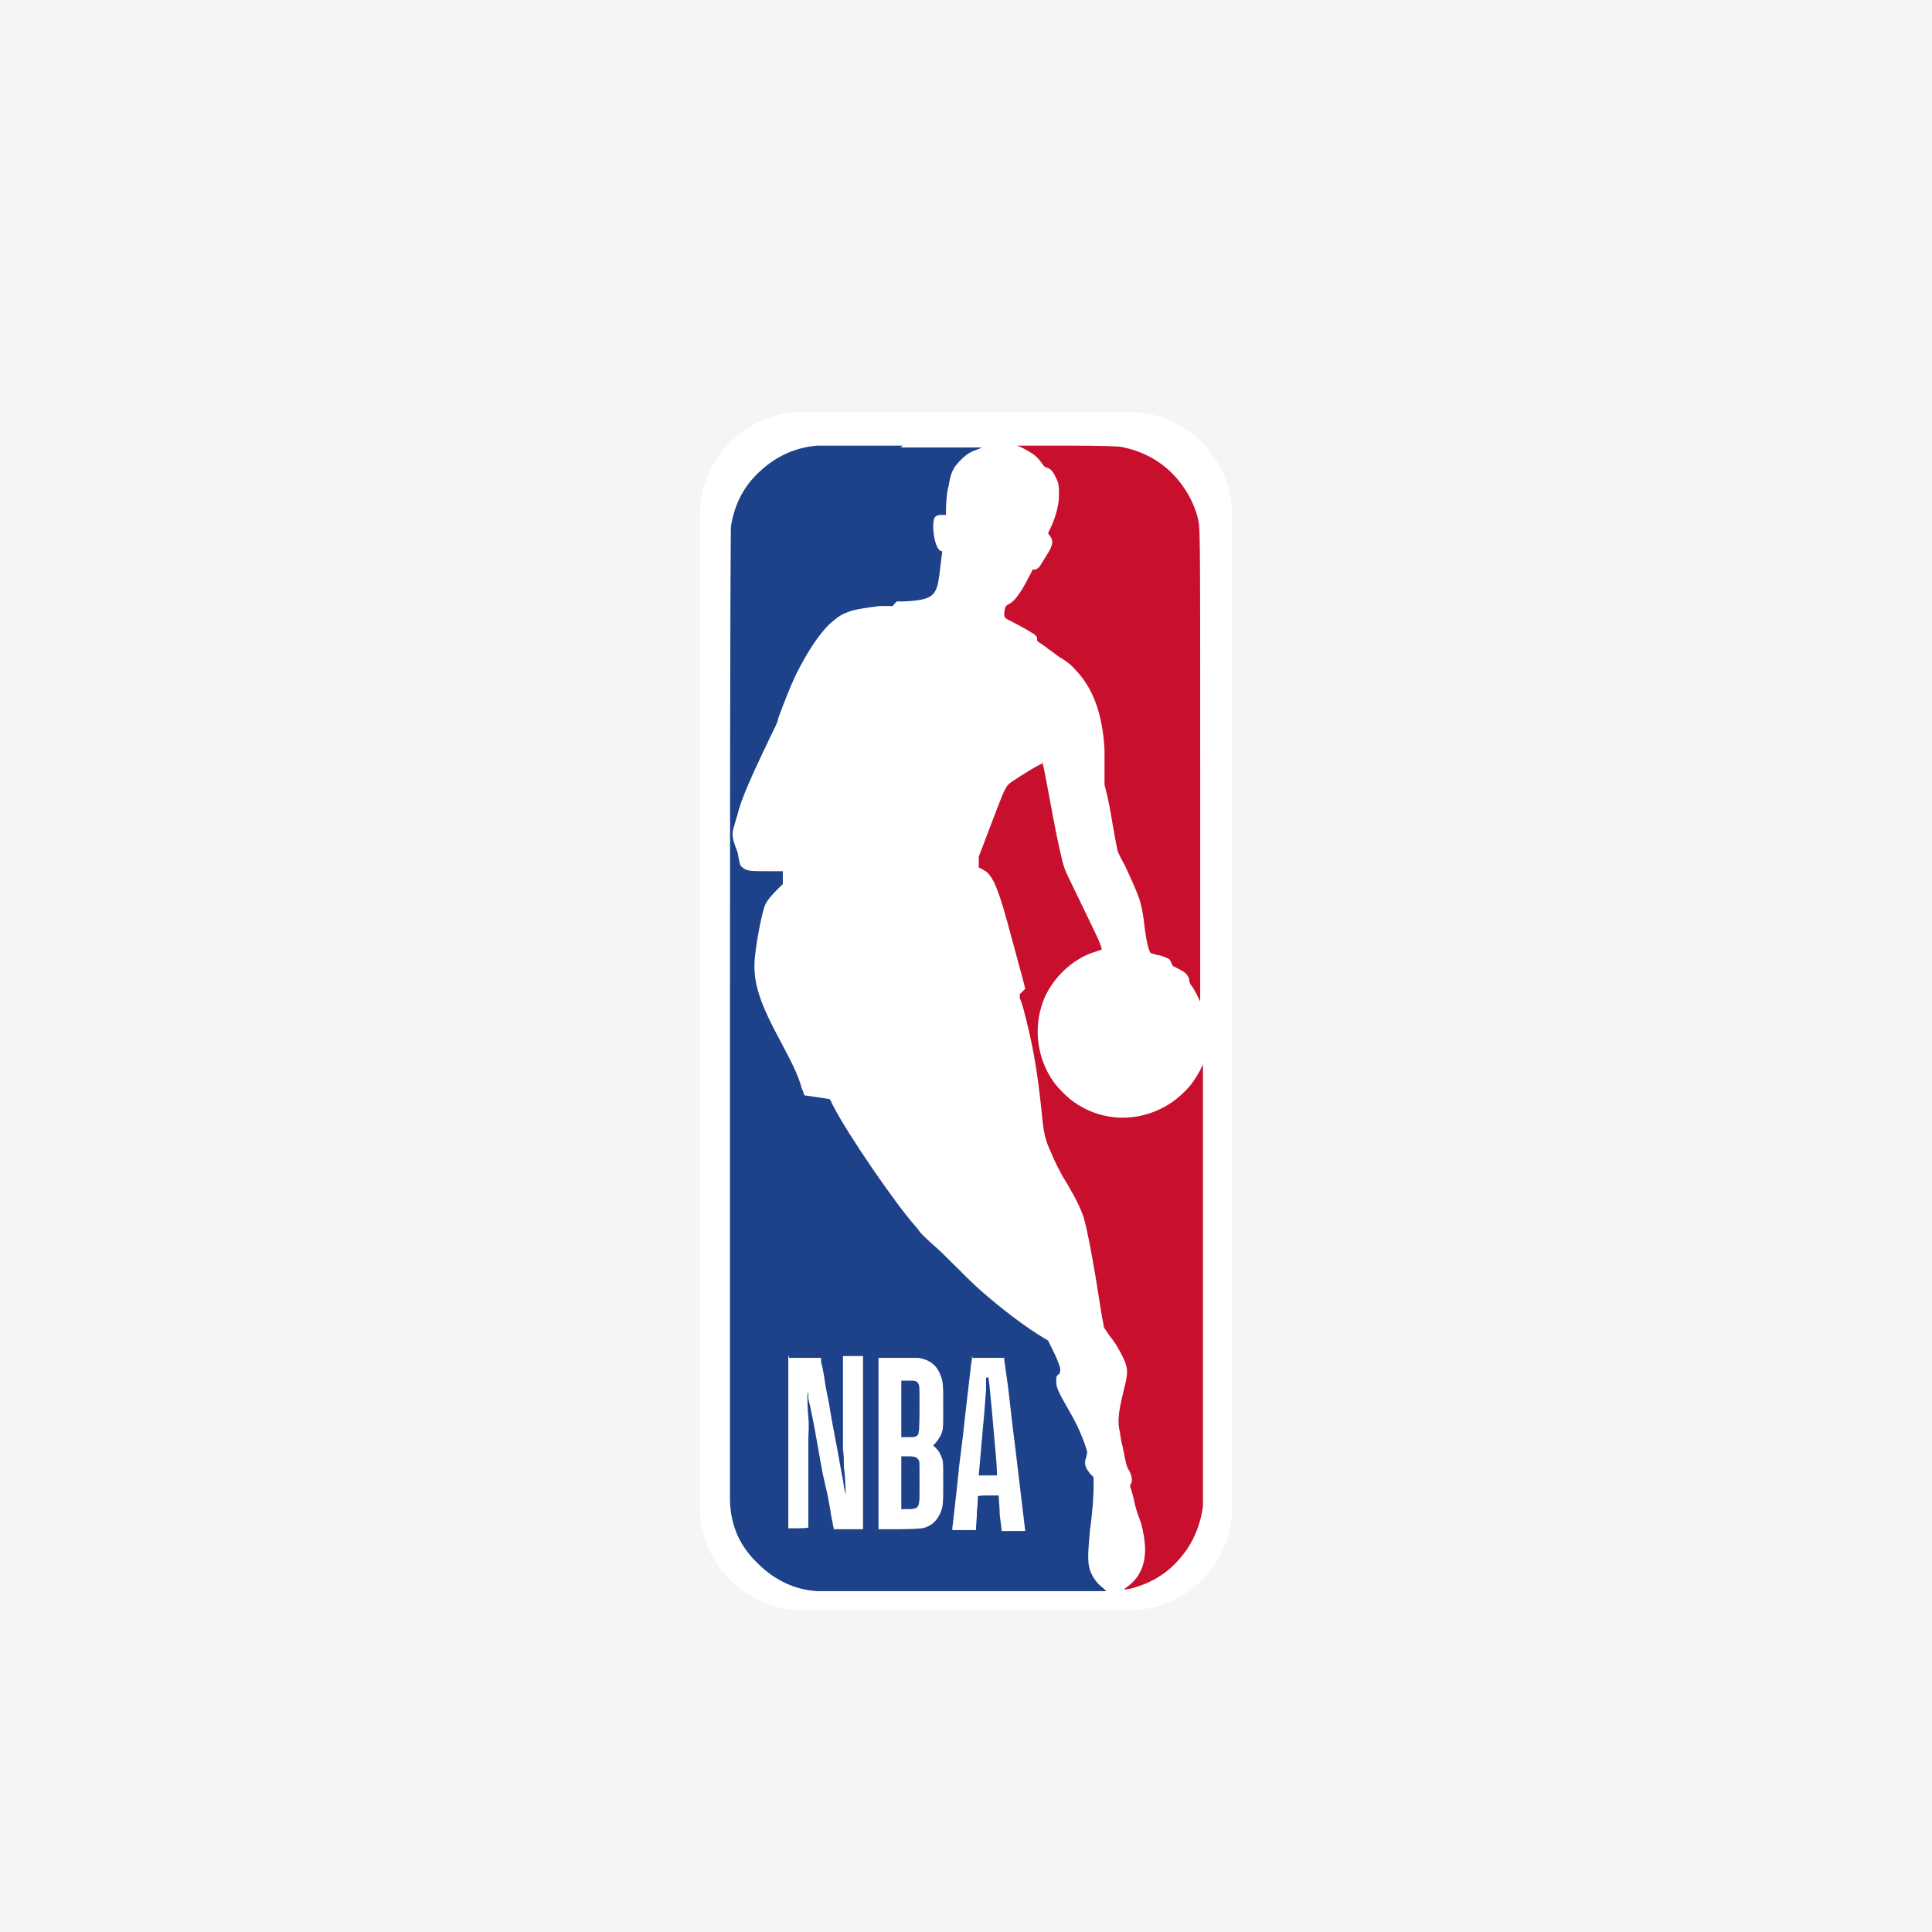
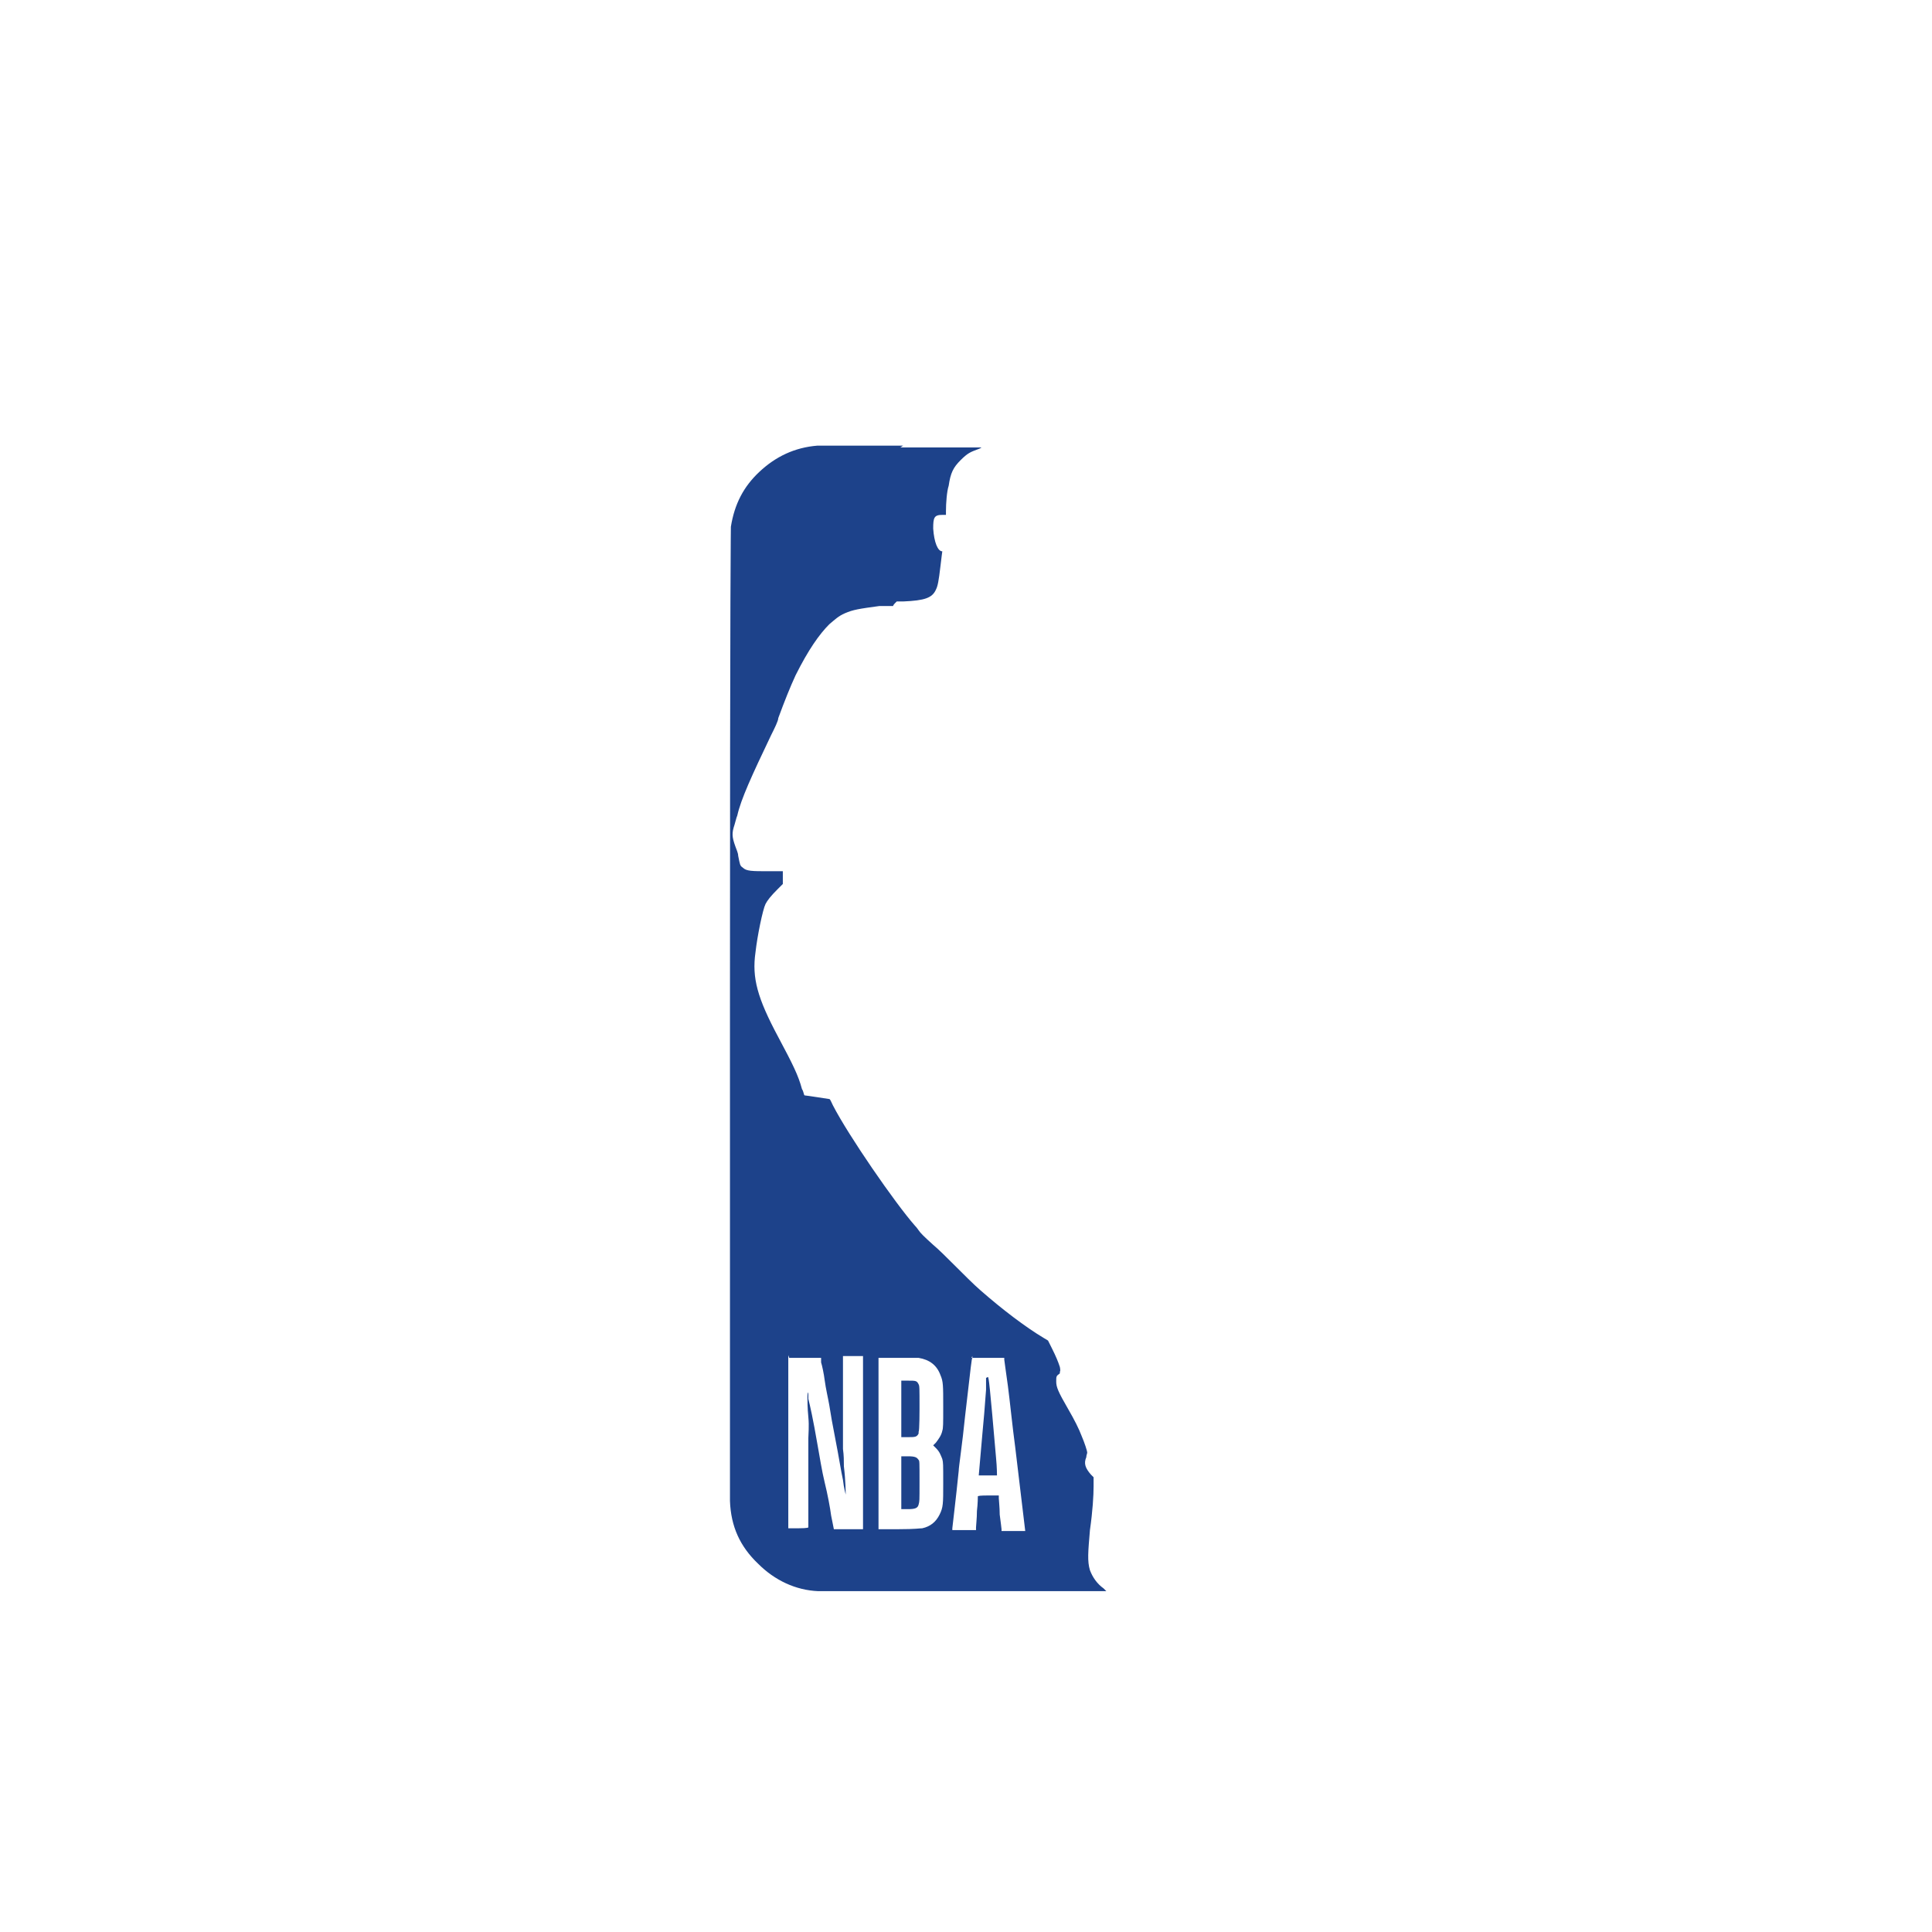
<svg xmlns="http://www.w3.org/2000/svg" version="1.1" viewBox="0 0 212 212">
  <defs>
    <style>
      .st0 {
        fill: #c8102e;
      }

      .st0, .st1, .st2 {
        fill-rule: evenodd;
      }

      .st1 {
        fill: #fff;
      }

      .st2 {
        fill: #1d428a;
      }

      .st3 {
        fill: #f5f5f5;
      }
    </style>
  </defs>
  <g id="Layer_2">
-     <rect class="st3" width="212" height="212" />
-   </g>
+     </g>
  <g id="Layer_1">
    <path class="st1" d="M135.2,56.5c0-6.2-5.1-11.3-11.3-11.3h-35.8c-6.2,0-11.3,5.1-11.3,11.3v108.9c0,6.2,5.1,11.3,11.3,11.3h35.8c6.2,0,11.3-5.1,11.3-11.3V56.5h0Z" />
-     <path class="st0" d="M115.2,48.9h-3.6l.5.2c.6.3,1.3.7,1.6,1,.1.1.4.4.6.7.2.3.3.4.5.5.5.1.8.5,1.1,1.2.3.5.3,1,.3,1.9s-.3,2.2-.9,3.5l-.3.6.2.3c.4.5.4,1-.4,2.2-.2.3-.4.7-.5.8-.2.4-.4.6-.7.7h-.3c0,.1-.4.8-.4.8-.9,1.8-1.6,2.7-2.2,3-.1,0-.2.1-.3.2-.1.1-.2.5-.2.8,0,.5,0,.5,1,1,1,.5,1.8,1,2.3,1.3.3.3.3.3.3.5s0,.2.1.3c.4.3.8.5,1.1.8.2.1.7.5,1.1.8,1,.6,1.5,1,2,1.6,1.8,1.9,2.9,4.7,3.1,8.7,0,.4,0,1.5,0,2.3v1.5l.2.8c.2.8.4,1.8.7,3.6.2,1.2.4,2.2.5,2.7,0,.2.4,1,.8,1.7.8,1.7,1.1,2.4,1.5,3.4.3.8.5,1.8.6,2.6.2,1.9.5,3.5.8,3.7,0,0,.4.1.7.2.3,0,.8.2,1,.3.3.1.4.2.5.5l.2.4.6.3c.4.2.7.4.8.5.2.2.4.5.4.8,0,.1.1.4.2.5.4.5.9,1.6,1,1.8v-25.6c0-28.2,0-26.2-.3-27.6-.3-1.1-.8-2.2-1.5-3.2-1.6-2.4-4.1-4-7.1-4.5-.5,0-1.1-.1-5.8-.1h-2,0ZM114.4,83.8c-.3,0-2.2,1.2-3.4,2-.4.3-.5.4-.7.8-.3.5-1.3,3.2-2.4,6.1l-.5,1.3v.6c0,.6,0,.6,0,.6.1,0,.6.3.9.5.5.5.9,1.2,1.4,2.7.4,1.1,1.2,4.1,1.9,6.7l.7,2.6.2.8-.3.3-.3.3v.5c.1,0,.4,1.1.4,1.1,1,3.8,1.5,6.5,2,11.3.2,2.3.4,3.1,1,4.4.5,1.2,1.1,2.4,1.8,3.5,1,1.7,1.6,2.9,1.9,4,.3,1.1.7,3.2,1.2,6.1.6,3.8.8,5,.9,5.4,0,.3.2.5.6,1.1.8,1,.9,1.3,1.3,2,.6,1.1.8,1.8.6,2.7,0,.3-.2.9-.3,1.4-.6,2.4-.7,3.5-.4,4.6,0,.1.1.9.3,1.6.3,1.5.4,2.1.6,2.4.2.3.4.8.4,1.1s0,.3-.1.5-.1.3-.1.3.3.8.5,1.8.6,1.9.7,2.2c.6,2.2.6,3.9,0,5.2-.4.9-1,1.5-1.9,2.1q0,0,.2,0c.4,0,1.1-.2,1.6-.4,1.5-.5,3.1-1.5,4.2-2.8,1.5-1.6,2.4-3.7,2.7-5.9,0-.4,0-8,0-24.5v-24l-.2.4c-.2.5-.8,1.4-1.1,1.8-.9,1.1-2.1,2.1-3.4,2.7-3.1,1.5-6.7,1.2-9.5-.8-.7-.5-1.7-1.5-2.2-2.2-1.9-2.7-2.3-6.3-.9-9.4,1.1-2.3,3.2-4.2,5.6-4.9.3-.1.6-.2.6-.2,0,0,0-.4-.8-2-.6-1.3-1.4-2.9-2.6-5.4-.7-1.4-.8-1.7-1.2-3.5-.4-1.7-1-5-1.6-8.2-.3-1.5-.3-1.5-.4-1.5h0Z" />
    <path class="st2" d="M99.1,48.9c-4.5,0-9,0-9.4,0-2.5.2-4.6,1.2-6.4,2.9-1.7,1.6-2.7,3.5-3.1,6,0,.5-.1,3.9-.1,53.2s0,53,0,53.7c.1,2.8,1.1,5,3.1,6.9,1.8,1.8,4.1,2.9,6.6,3,.8,0,31.6,0,31.6,0,0,0-.1-.1-.3-.3-.7-.5-1.2-1.2-1.5-2-.3-1-.2-2,0-4.4.3-2.1.4-3.8.4-4.8v-1s-.3-.3-.3-.3c-.6-.7-.8-1.2-.5-1.9,0-.2.1-.4.1-.5,0-.2-.3-1.1-.6-1.8-.3-.8-.8-1.8-1.5-3-1.1-1.9-1.3-2.4-1.3-3s0-.6.4-.9v-.2c.1,0,0-.5,0-.5-.2-.6-.4-1.1-.9-2.1l-.4-.8-.5-.3c-2-1.2-4.5-3.1-6.9-5.2-.7-.6-2-1.9-3-2.9-.7-.7-1.6-1.6-2.2-2.1-1-.9-1.4-1.3-1.6-1.6,0,0-.2-.3-.4-.5-2.2-2.5-7.3-9.9-9-13.2-.2-.4-.3-.7-.4-.7,0,0-.6-.1-1.3-.2s-1.3-.2-1.4-.2-.1-.4-.3-.7c-.4-1.5-1-2.7-2.6-5.7-2.3-4.3-2.9-6.5-2.5-9.3.2-1.8.8-4.7,1.1-5.3.2-.4.6-.9,1.3-1.6l.6-.6v-1.4h-1.5c-1.9,0-2.5,0-2.9-.4-.3-.2-.3-.3-.5-1.3,0-.3-.2-.7-.3-1-.4-1.1-.4-1.5-.1-2.4.1-.3.2-.8.3-1,.4-1.8,1.6-4.4,3.7-8.8.4-.8.8-1.6.8-1.9.7-1.9,1.3-3.4,1.9-4.7,1.4-2.8,2.6-4.5,3.7-5.6.6-.5,1-.9,1.7-1.2.9-.4,1.6-.5,3.8-.8h1.5c0-.1.2-.3.2-.3l.2-.2h.7c2.4-.1,3.2-.4,3.6-1.3.2-.4.3-.9.5-2.6.1-.9.2-1.6.2-1.6,0,0,0,0,0,0-.5,0-.9-1-1-2.5,0-1.2.1-1.5,1-1.5h.4v-.4c0-.9.1-2.2.3-2.8.2-1.4.5-2,1.3-2.8s1.1-.9,1.9-1.2c.3-.1.4-.2.4-.2s-4.5,0-8.9,0h0ZM86.6,149h3.5v.5c.1.3.3,1.2.4,2s.4,2.1.5,2.7c.1.7.4,2.4.7,3.9.3,1.5.6,3.4.8,4.3.1.9.3,1.6.3,1.6,0,0,0-1.5-.2-3.1,0-.6,0-1.2-.1-1.9,0-.4,0-.8,0-1s0-.8,0-1.4c0-.5,0-1.1,0-1.3,0-.1,0-1.7,0-3.4v-3.1h2.2v19h-3.2l-.3-1.5c-.1-.8-.4-2.4-.7-3.6s-.6-3.1-.8-4.2c-.5-2.9-.8-4.2-1-5v-.7c-.1,0-.1.5-.1.5,0,.3,0,1.2.1,2.2s0,1.9,0,2.3,0,8.7,0,9.8c0,0,0,.1-1.1.1h-1.1v-19h0ZM96.4,149h2c1.1,0,2.2,0,2.4,0,1.2.2,2,.8,2.4,1.9.3.7.3,1.1.3,3.5,0,1.9,0,2.3-.1,2.6-.1.5-.4.9-.7,1.3l-.3.3.3.3c.4.4.5.7.7,1.2.1.4.1.5.1,2.7s0,2.6-.4,3.4c-.4.8-1,1.3-1.9,1.5-.3,0-.7.1-2.6.1h-2.2v-19h0ZM106.6,149h3.6v.2c0,.1.2,1.4.4,2.9.2,1.5.5,4.5.8,6.7,1,8.4,1.1,9.2,1.1,9.2s-.6,0-1.3,0h-1.3v-.2c0-.1-.1-.8-.2-1.6,0-.8-.1-1.6-.1-1.8v-.3h-1.2q-1.1,0-1.1.1c0,0,0,.8-.1,1.6,0,.8-.1,1.6-.1,1.8v.3h-2.6v-.2c0-.1.4-3.3.7-6.3,0-.4.4-3,.7-6,.7-6,.7-6.2.8-6.4v-.2h0ZM108.2,151.2h0s0,.3,0,.5c0,.3,0,.7,0,.8s-.1,1.4-.2,2.6-.3,3.2-.4,4.5c-.1,1.2-.2,2.3-.2,2.3s.3,0,1,0h1s0-.9-.1-1.9c-.7-8.1-.8-8.9-.9-8.9h0ZM98.9,151.5v6.2h.7c.8,0,1,0,1.2-.4v-.2c.1,0,.1-2.5.1-2.5,0-2.4,0-2.5-.1-2.7-.2-.4-.3-.4-1.2-.4h-.7,0ZM98.9,159.8v5.8h.7c.8,0,1.1-.1,1.2-.5s.1-.3.1-2.5,0-2.3-.1-2.4c-.2-.3-.4-.4-1.2-.4h-.7Z" />
  </g>
</svg>